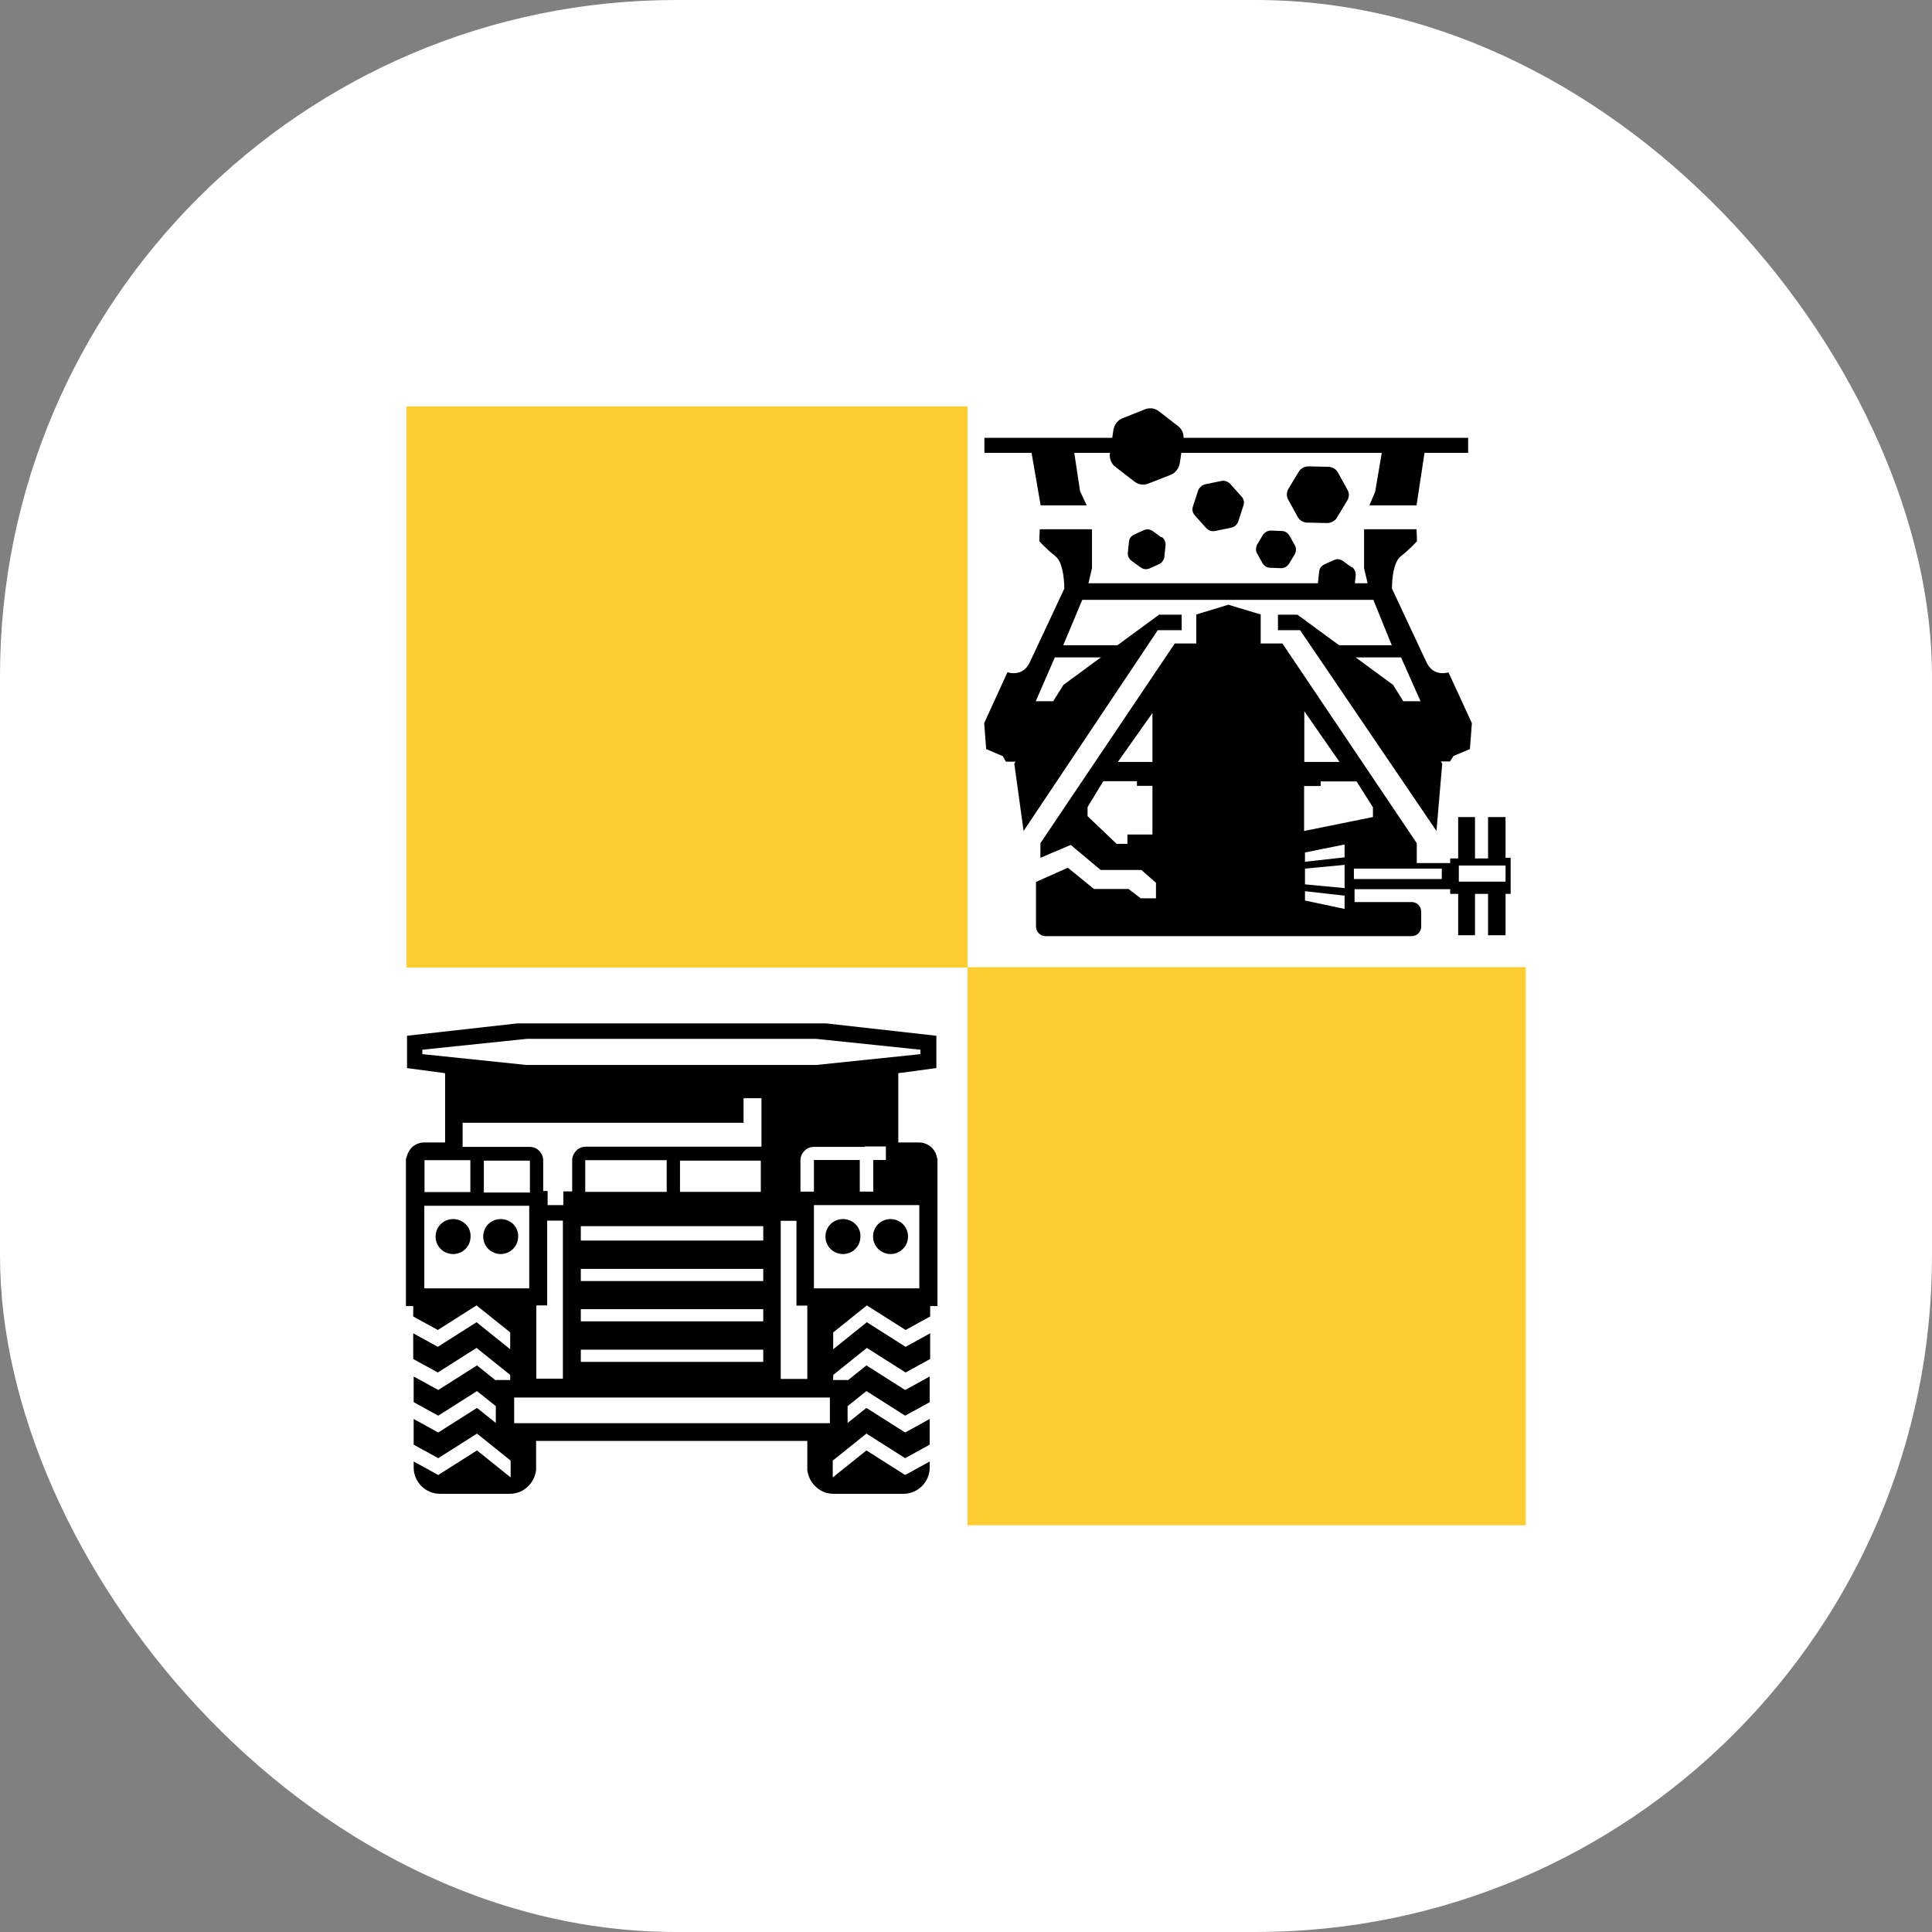
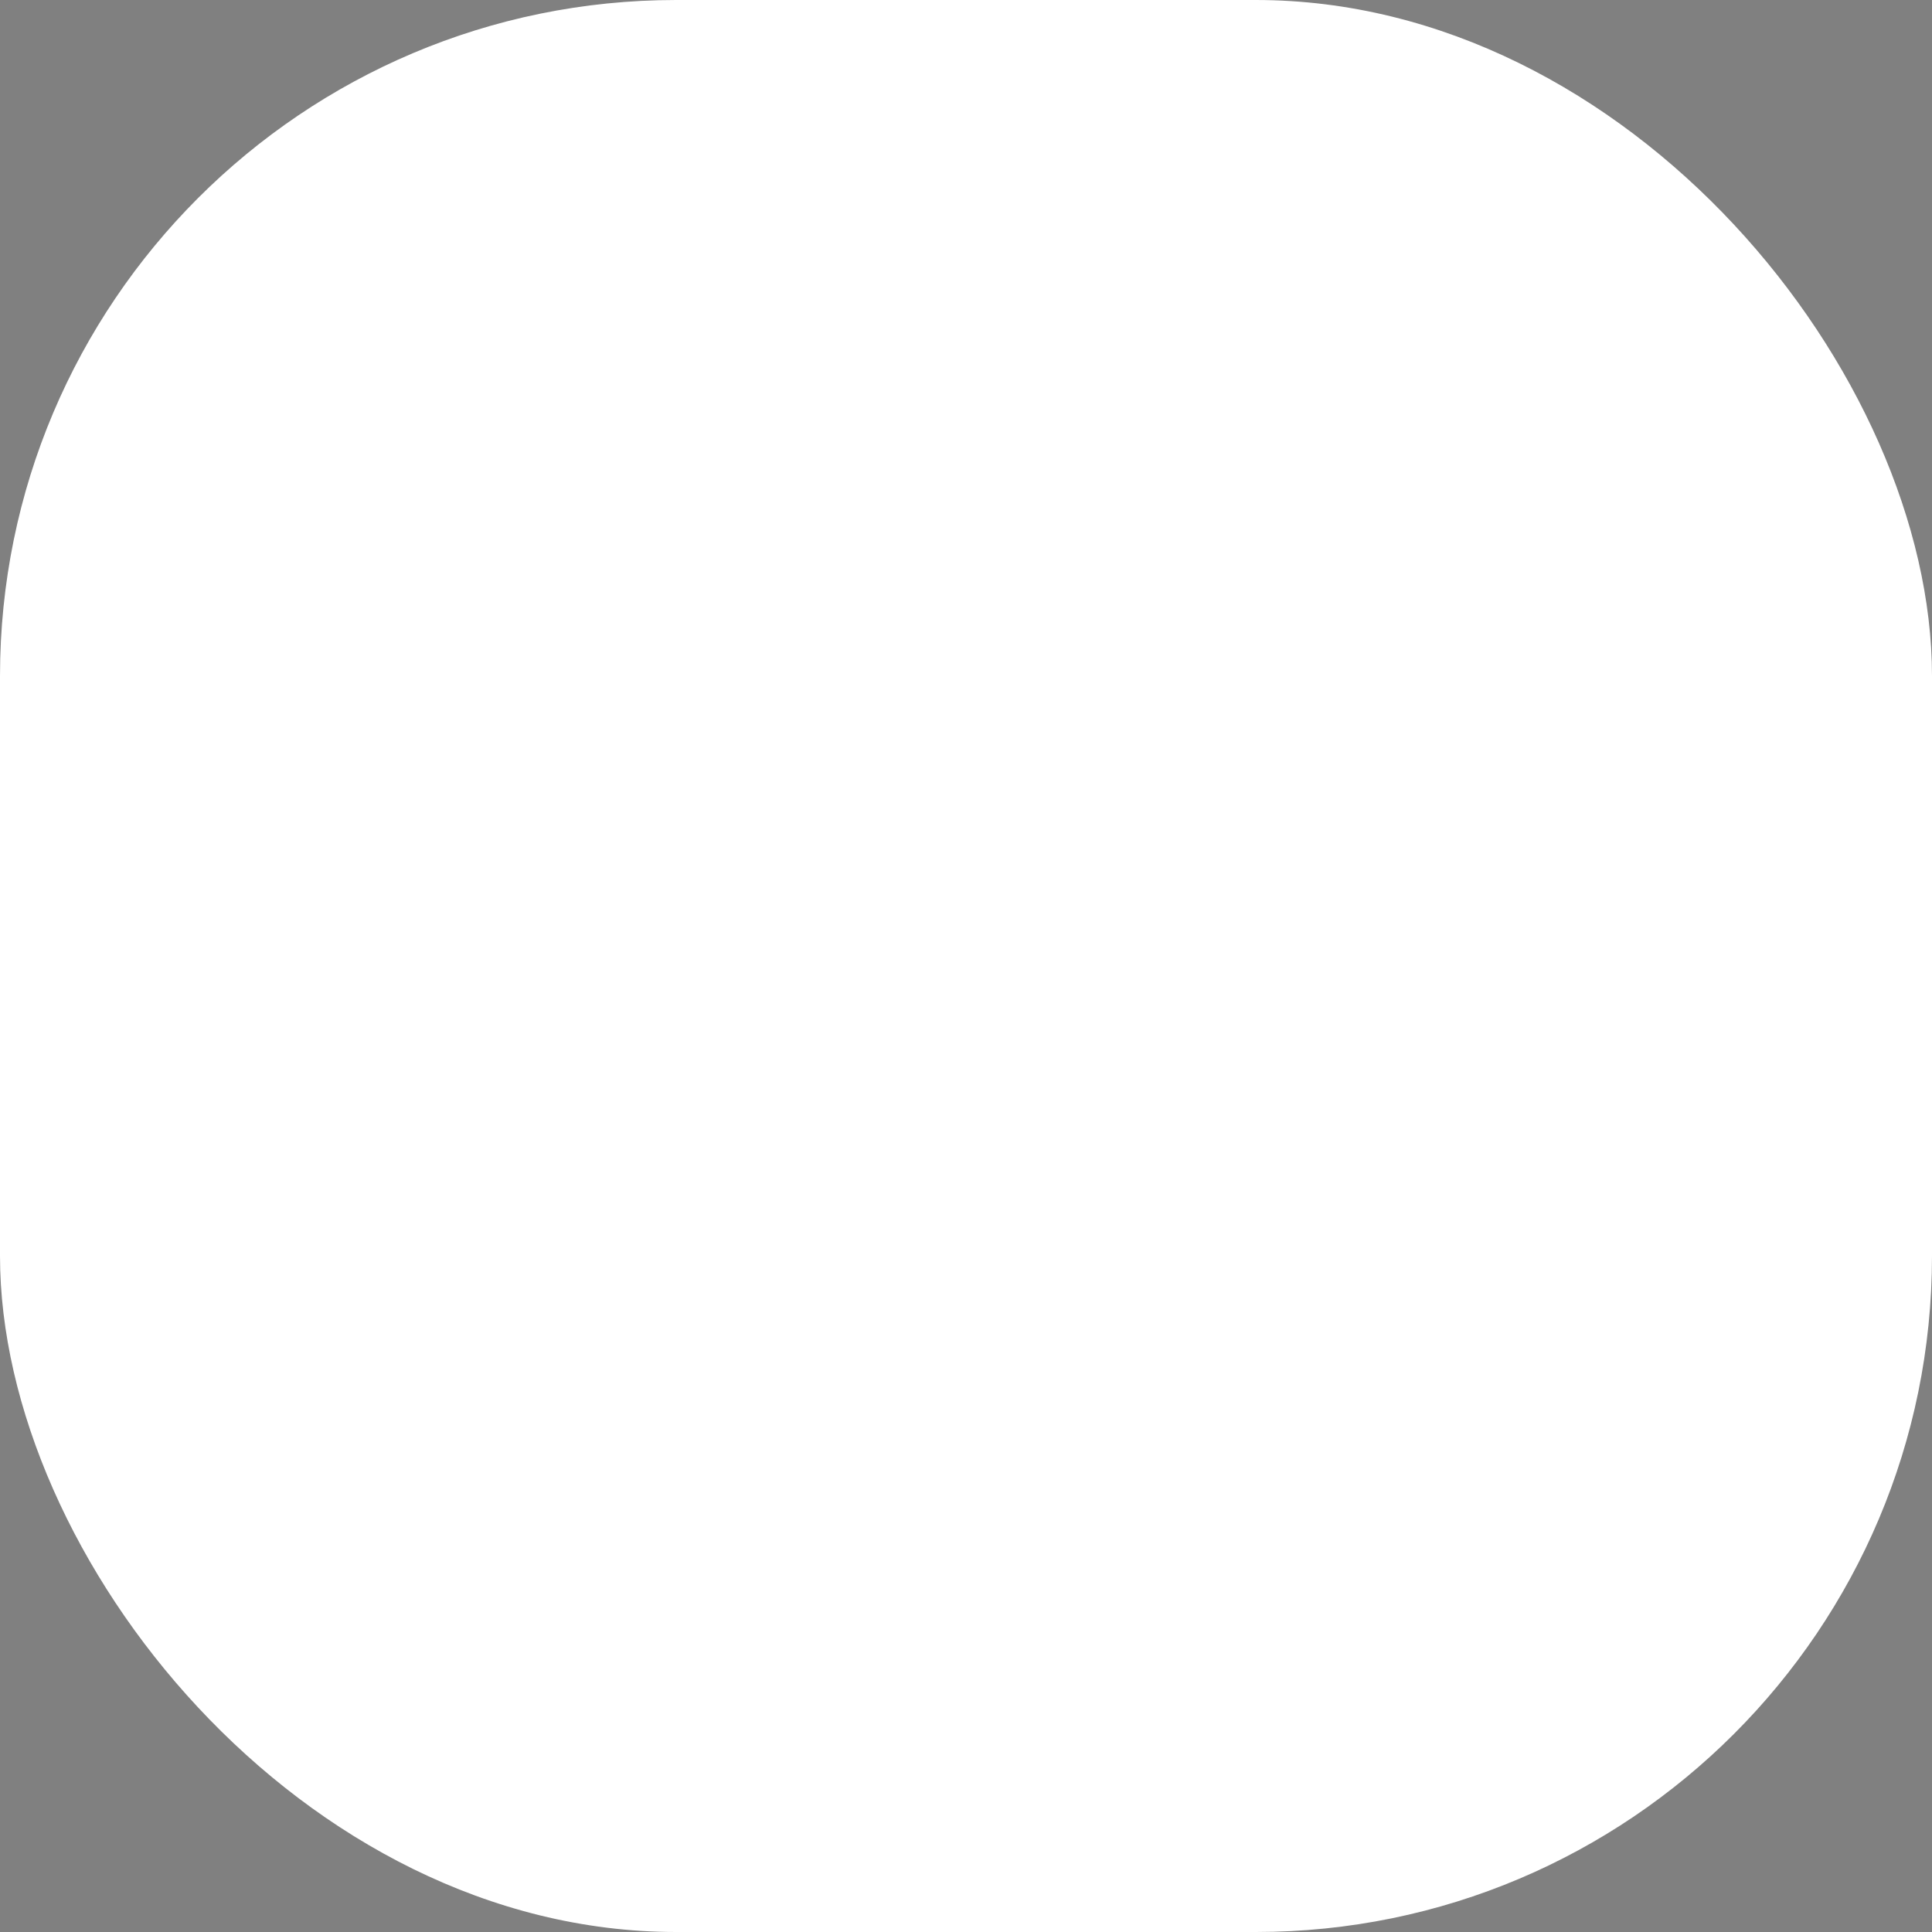
<svg xmlns="http://www.w3.org/2000/svg" version="1.1" width="1000" height="1000">
  <rect width="100%" height="100%" fill="#808080" stroke="none" />
  <g clip-path="url(#SvgjsClipPath1023)">
    <rect width="1000" height="1000" fill="#ffffff" />
    <g transform="matrix(7.292,0,0,7.292,150,150)">
      <svg version="1.1" width="96" height="96">
        <svg width="96" height="96" viewBox="0 0 96 96" fill="none">
          <g clip-path="url(#clip0_6626_4)">
            <path d="M87.726 48.079H48.11V87.694H87.726V48.079Z" fill="#FFCC32" />
            <path d="M48.11 8.274H8.274V48.11H48.11V8.274Z" fill="#FFCC32" />
-             <path d="M17.483 81.707V83.766C17.436 84.19 17.247 84.599 16.933 84.913C16.571 85.274 16.116 85.463 15.613 85.463H10.663C9.641 85.463 8.793 84.63 8.793 83.593V83.169L10.537 84.127L13.287 82.383L15.676 84.3V83.106L13.287 81.189L10.537 82.933L8.793 81.974V80.151L10.537 81.11L13.287 79.366L14.623 80.434V79.24L13.287 78.171L10.537 79.916L8.793 78.957V77.134L10.537 78.093L13.287 76.349L14.623 77.417V77.386H15.644V77.024L13.256 75.107L10.506 76.851L8.761 75.893V74.07L10.506 75.029L13.256 73.284L15.644 75.201V74.007L13.256 72.09L10.506 73.834L8.761 72.876V72.137H8.243V61.64H8.274C8.321 61.357 8.447 61.121 8.636 60.901C8.871 60.666 9.201 60.524 9.547 60.524H11.024V55.606L8.321 55.244V52.95L16.163 52.07H38.053L45.894 52.95V55.244L43.191 55.606V60.524H44.669C44.999 60.524 45.344 60.666 45.58 60.901C45.769 61.09 45.91 61.357 45.941 61.64H45.973V72.137H45.454V72.876L43.71 73.834L40.96 72.09L38.571 74.007V75.201L40.96 73.284L43.71 75.029L45.454 74.07V75.893L43.71 76.851L40.96 75.107L38.571 77.024V77.386H39.593V77.417L40.929 76.349L43.679 78.093L45.423 77.134V78.957L43.679 79.916L40.929 78.171L39.593 79.24V80.434L40.929 79.366L43.679 81.11L45.423 80.151V81.974L43.679 82.933L40.929 81.189L38.54 83.106V84.3L40.929 82.383L43.679 84.127L45.423 83.169V83.593C45.423 84.614 44.59 85.463 43.553 85.463H38.603C38.1 85.463 37.644 85.274 37.283 84.913C36.969 84.599 36.78 84.19 36.733 83.766V81.707H17.467H17.483ZM12.297 60.839H17.027C17.294 60.839 17.53 60.933 17.703 61.121C17.876 61.294 17.986 61.53 17.986 61.797V63.966H18.3V64.971H19.416V63.997H20.044V61.781C20.044 61.514 20.17 61.279 20.327 61.106C20.5 60.933 20.736 60.823 21.003 60.823H33.48V59.126V57.381H32.207V59.126H12.266V60.839H12.297ZM16.996 65.019H9.547V70.88H16.996V65.019ZM13.774 61.781V64.076H17.043V61.813H13.774V61.781ZM12.816 64.076V61.781H9.563V64.044H12.816V64.076ZM11.59 65.961C10.899 65.961 10.349 66.511 10.349 67.203C10.349 67.894 10.899 68.444 11.59 68.444C12.281 68.444 12.831 67.894 12.831 67.203C12.863 66.511 12.281 65.961 11.59 65.961ZM39.263 65.961C38.571 65.961 38.021 66.511 38.021 67.203C38.021 67.894 38.571 68.444 39.263 68.444C39.954 68.444 40.504 67.894 40.504 67.203C40.536 66.511 39.954 65.961 39.263 65.961ZM42.641 65.961C41.95 65.961 41.4 66.511 41.4 67.203C41.4 67.894 41.966 68.444 42.641 68.444C43.317 68.444 43.883 67.894 43.883 67.203C43.883 66.511 43.333 65.961 42.641 65.961ZM14.969 65.961C14.277 65.961 13.727 66.511 13.727 67.203C13.727 67.894 14.293 68.444 14.969 68.444C15.644 68.444 16.21 67.894 16.21 67.203C16.241 66.511 15.66 65.961 14.969 65.961ZM44.684 64.971H37.204V70.88H44.684V64.971ZM40.819 60.839H37.204C36.937 60.839 36.701 60.933 36.529 61.121C36.356 61.294 36.246 61.53 36.246 61.797V64.013H37.204V61.797V61.766H40.457V64.013H41.416V61.766H44.684V64.013H42.311V60.807H40.803V60.839H40.819ZM33.606 66.464H20.657V67.486H33.606V66.464ZM20.657 69.497V70.361H33.606V69.497H20.657ZM20.657 72.357V73.221H33.606V72.357H20.657ZM20.657 75.233V76.097H33.606V75.233H20.657ZM20.971 64.029H26.754V61.781H20.971V64.029ZM27.697 64.029H33.433V61.813H27.697V64.029ZM34.847 66.071V77.307H36.733V72.106H35.963V66.087H34.847V66.071ZM19.384 77.323V66.071H18.269V72.09H17.499V77.291H19.384V77.323ZM37.361 53.17H16.807L9.406 53.94V54.254L16.807 55.024H37.361L44.763 54.254V53.94L37.361 53.17ZM38.336 78.627H15.927V80.45H38.336V78.627Z" fill="black" />
            <path d="M70.141 23.061H71.524L78.313 28.043L81.801 33.637L81.393 38.414L71.713 24.161H70.141V23.061Z" fill="black" />
            <path d="M63.306 23.061H61.703L54.914 28.043L51.426 33.637L52.086 38.414L61.609 24.161H63.306V23.061Z" fill="black" />
-             <path d="M70.896 14.104L71.619 12.91C71.76 12.674 72.027 12.533 72.31 12.533L73.724 12.564C74.007 12.564 74.274 12.737 74.4 12.973L75.076 14.199C75.217 14.434 75.201 14.749 75.044 14.984L74.321 16.179C74.18 16.414 73.913 16.556 73.63 16.556L72.216 16.524C71.933 16.524 71.666 16.351 71.54 16.116L70.864 14.89C70.739 14.654 70.739 14.371 70.896 14.104Z" fill="black" />
-             <path d="M64.971 13.806L66.119 13.57C66.354 13.523 66.59 13.601 66.763 13.79L67.549 14.67C67.721 14.843 67.769 15.094 67.69 15.314L67.329 16.43C67.25 16.666 67.061 16.838 66.826 16.886L65.679 17.121C65.443 17.169 65.207 17.09 65.034 16.901L64.249 16.021C64.076 15.848 64.029 15.597 64.107 15.377L64.469 14.261C64.563 14.026 64.751 13.853 64.971 13.806Z" fill="black" />
+             <path d="M70.896 14.104L71.619 12.91C71.76 12.674 72.027 12.533 72.31 12.533C74.007 12.564 74.274 12.737 74.4 12.973L75.076 14.199C75.217 14.434 75.201 14.749 75.044 14.984L74.321 16.179C74.18 16.414 73.913 16.556 73.63 16.556L72.216 16.524C71.933 16.524 71.666 16.351 71.54 16.116L70.864 14.89C70.739 14.654 70.739 14.371 70.896 14.104Z" fill="black" />
            <path d="M70.361 19.761L69.591 19.73C69.356 19.73 69.167 19.604 69.041 19.4L68.664 18.724C68.539 18.536 68.57 18.268 68.664 18.08L69.073 17.404C69.199 17.216 69.403 17.09 69.639 17.09L70.409 17.121C70.644 17.121 70.833 17.247 70.959 17.451L71.336 18.127C71.461 18.316 71.43 18.583 71.336 18.771L70.927 19.447C70.801 19.636 70.597 19.761 70.361 19.761Z" fill="black" />
            <path d="M62.536 13.13C62.866 12.989 63.086 12.706 63.164 12.344L63.211 12.061L63.306 11.417L63.431 10.6C63.479 10.239 63.337 9.909 63.07 9.689L61.687 8.62C61.404 8.4 61.043 8.353 60.713 8.479L59.094 9.123C58.764 9.264 58.544 9.547 58.466 9.909L58.246 11.417L58.214 11.637C58.183 11.778 58.214 11.92 58.246 12.046C58.293 12.234 58.419 12.423 58.576 12.549L59.959 13.617C60.241 13.837 60.603 13.884 60.933 13.758L62.536 13.13Z" fill="black" />
            <path d="M75.374 19.698L74.746 19.243L74.699 19.211C74.526 19.117 74.321 19.086 74.133 19.18L73.63 19.4L73.441 19.494C73.221 19.588 73.08 19.777 73.064 20.013L73.017 20.437L72.986 20.767C72.954 21.003 73.064 21.223 73.253 21.364L73.881 21.82C74.07 21.961 74.306 21.993 74.526 21.898L75.217 21.584C75.343 21.537 75.453 21.411 75.5 21.301C75.547 21.223 75.579 21.16 75.579 21.066L75.657 20.296C75.689 20.029 75.579 19.824 75.39 19.667L75.374 19.698Z" fill="black" />
            <path d="M61.876 17.577L61.247 17.121L61.2 17.09C61.027 16.996 60.823 16.964 60.634 17.058L60.131 17.279L59.943 17.373C59.723 17.467 59.581 17.656 59.566 17.891L59.519 18.316L59.487 18.646C59.456 18.881 59.566 19.101 59.754 19.243L60.383 19.698C60.571 19.84 60.807 19.871 61.027 19.777L61.719 19.463C61.844 19.416 61.954 19.29 62.001 19.18C62.049 19.101 62.08 19.038 62.08 18.944L62.159 18.174C62.19 17.907 62.08 17.671 61.891 17.546L61.876 17.577Z" fill="black" />
            <path d="M71.839 39.656H71.791V43.616H71.839V39.656Z" fill="black" />
-             <path d="M75.139 39.059H75.091V44.213H75.139V39.059Z" fill="black" />
            <path d="M86.296 40.363V37.424H85.054V40.363H84.127V37.424H82.933V40.363H82.367V40.693H79.994V39.279L70.456 25.104H68.916V23.046L66.621 22.354L64.343 23.046V25.104H62.819L53.28 39.279V40.316L55.433 39.404L57.554 41.18H60.446L61.483 42.092V43.191H60.399L59.534 42.532H57.083L55.229 41.023L52.966 42.029V45.203C52.966 45.58 53.28 45.879 53.641 45.879H79.633C80.01 45.879 80.309 45.564 80.309 45.203V44.15C80.309 43.741 79.994 43.459 79.633 43.459H75.579V42.547H82.367V42.877H82.933V45.816H84.127V42.877H85.054V45.816H86.296V42.877H86.657V40.316H86.296V40.363ZM61.231 38.666H59.456V39.326H58.686L56.627 37.361V36.717L57.743 34.879H60.131V35.209H61.231V38.65V38.666ZM61.231 33.511H58.78L61.231 30.039V33.511ZM72.011 29.913L74.51 33.511H72.011V29.913ZM72.011 35.224H73.174V34.894H75.72L76.883 36.733V37.424L71.996 38.414V35.224H72.011ZM74.871 43.946L72.059 43.349V42.689L74.871 43.003V43.946ZM74.871 42.469L72.059 42.202V41.086L74.871 40.819V42.469ZM74.871 40.284L72.059 40.599V39.939L74.871 39.373V40.284ZM81.77 41.824H75.531V41.086H81.77V41.824ZM86.296 42.013H82.98V40.866H86.296V42.013Z" fill="black" />
-             <path d="M83.64 10.506H49.304V11.574H52.651L53.296 15.299H56.564L56.093 14.293L55.684 11.574H77.511L77.04 14.34L76.631 15.299H79.979L80.544 11.574H83.64V10.506Z" fill="black" />
            <path d="M82.273 27.147C82.273 27.147 81.204 27.524 80.701 26.471C80.199 25.419 78.234 21.207 78.234 21.207C78.234 21.207 78.203 19.416 78.863 18.913C79.507 18.41 80.01 17.844 80.01 17.844L79.979 16.996H76.254V19.761L76.506 20.83H56.69L56.941 19.761V16.996H53.233L53.201 17.844C53.201 17.844 53.704 18.41 54.349 18.913C54.993 19.416 54.977 21.207 54.977 21.207C54.977 21.207 53.013 25.419 52.51 26.471C52.007 27.524 50.939 27.147 50.939 27.147L49.289 30.761L49.43 32.6L50.609 33.103L50.829 33.496H55.213C55.417 32.914 55.606 32.38 55.81 31.877L56.674 30.479C56.784 30.306 57.114 29.363 57.209 29.206H52.95L54.301 26.094H59.959C60.116 25.937 60.257 25.387 60.414 25.23H54.899L56.25 22.009H76.914L78.219 25.23H73.63C73.819 25.387 73.991 25.937 74.164 26.094H78.879L80.261 29.206H77.119C77.244 29.363 77.606 30.321 77.731 30.479L79.146 31.924C79.491 32.443 79.837 32.961 80.199 33.48H82.351L82.603 33.087L83.766 32.6L83.907 30.761L82.241 27.147H82.273Z" fill="black" />
          </g>
          <defs>
            <clipPath id="clip0_6626_4">
-               <rect width="88" height="88" fill="white" transform="translate(4 4)" />
-             </clipPath>
+               </clipPath>
            <clipPath id="SvgjsClipPath1023">
              <rect width="1000" height="1000" x="0" y="0" rx="350" ry="350" />
            </clipPath>
          </defs>
        </svg>
      </svg>
    </g>
  </g>
</svg>